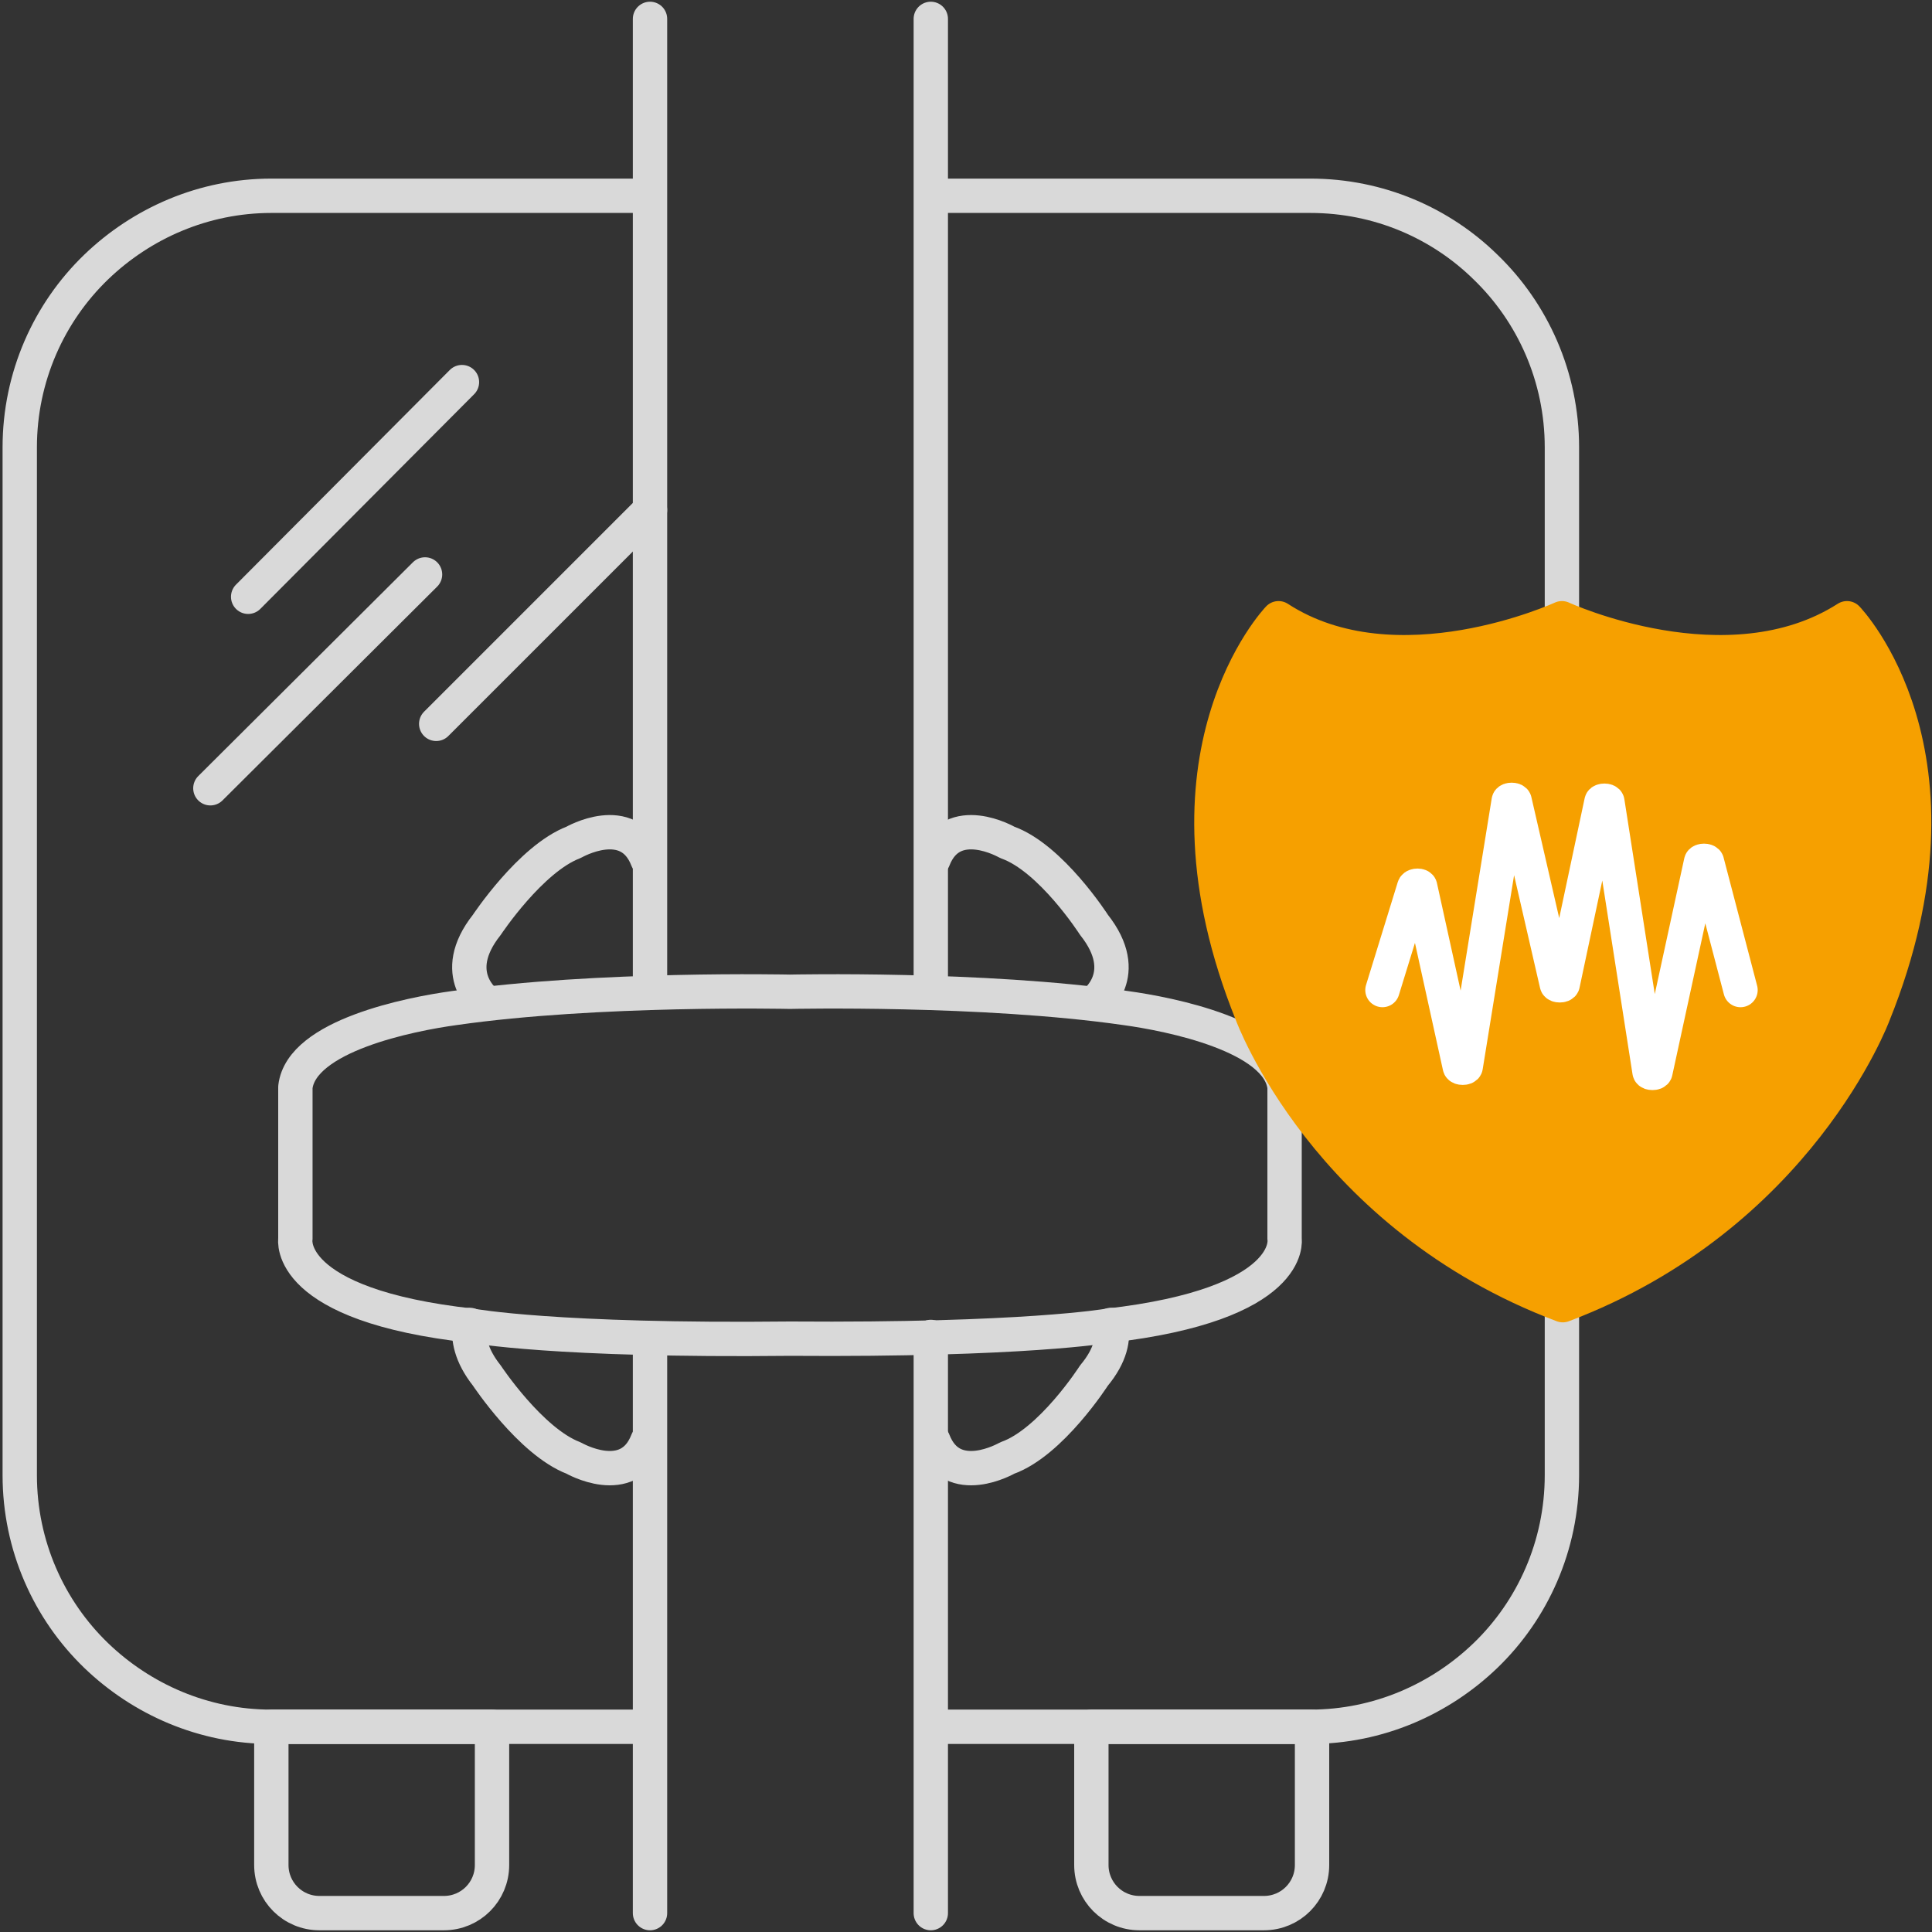
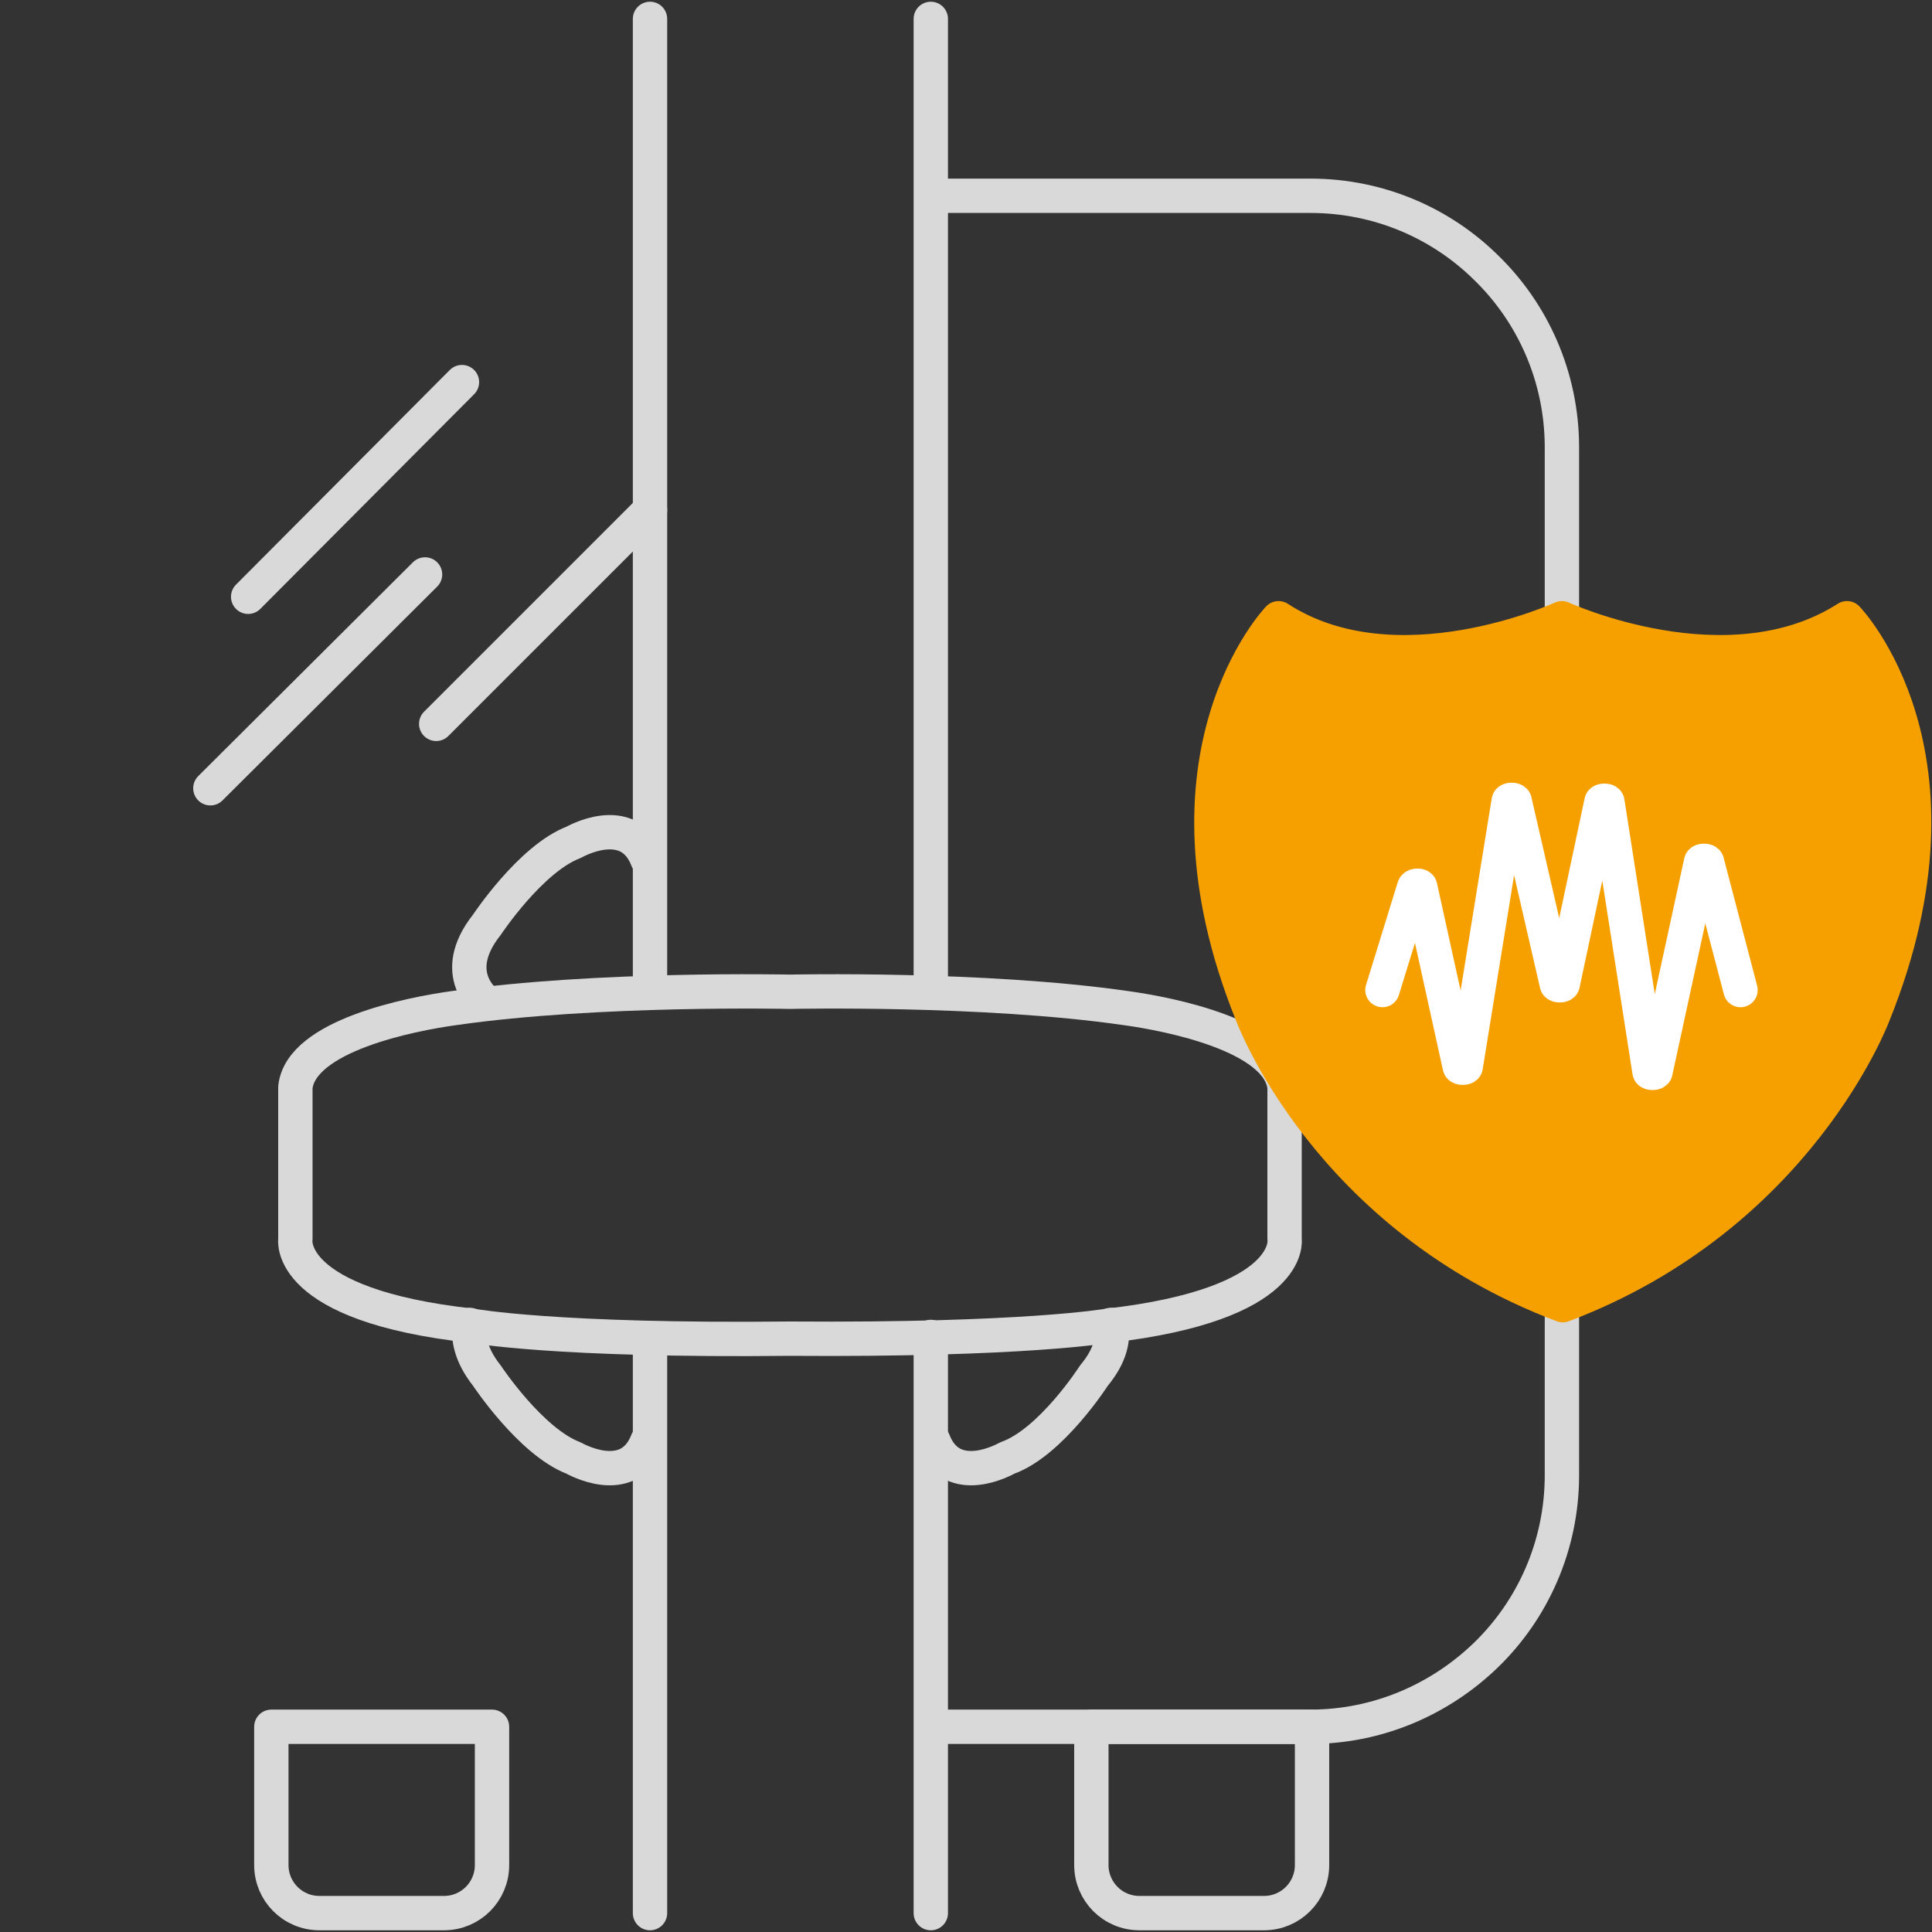
<svg xmlns="http://www.w3.org/2000/svg" id="Layer_1" version="1.1" viewBox="0 0 225 225">
  <rect x="0" y="0" width="225" height="225" fill="#333333" stroke="none" />
  <defs>
    <style>
      .st0 {
        stroke: #fff;
      }

      .st0, .st1 {
        fill: none;
      }

      .st0, .st1, .st2 {
        stroke-linecap: round;
        stroke-linejoin: round;
        stroke-width: 4px;
      }

      .st1 {
        stroke: #d9d9d9;
      }

      .st2 {
        fill: #f6a000;
        stroke: #f6a000;
      }
    </style>
  </defs>
-   <path class="st1" d="M74.9,201.1H31.6c-7.9,0-15.1-3.2-20.4-8.3h0c-5.5-5.3-8.9-12.8-8.9-21v-89.5h0v-30.2c0-8.2,3.4-15.7,8.9-21h0c5.3-5.1,12.5-8.3,20.4-8.3h43.4" />
  <path class="st1" d="M109.2,22.8h43.4c8,0,15.2,3.2,20.4,8.3h0c5.5,5.3,8.9,12.8,8.9,21v89.6h0v30.1c0,8.2-3.4,15.7-8.9,21h0c-5.3,5.1-12.5,8.3-20.4,8.3h-43.4" />
  <g>
-     <path class="st1" d="M127.4,116.8s4.6-3.3,0-9.1c0,0-5-7.8-10.1-9.6,0,0-6.4-3.7-8.6,2" />
    <path class="st1" d="M75.4,100.1c-2.2-5.7-8.6-2-8.6-2-5,1.9-10.1,9.6-10.1,9.6-4.6,5.8,0,9.1,0,9.1" />
  </g>
  <g>
    <path class="st1" d="M129.4,154.3c.3,1.5,0,3.5-2,5.9,0,0-5,7.8-10.1,9.6,0,0-6.4,3.7-8.6-2" />
    <path class="st1" d="M75.4,167.8c-2.2,5.7-8.6,2-8.6,2-5-1.9-10.1-9.6-10.1-9.6-1.9-2.4-2.2-4.4-2-5.9" />
  </g>
  <path class="st1" d="M57.3,201.1v16.1h0c0,3.1-2.5,5.6-5.6,5.6h-14.5c-3.1,0-5.6-2.5-5.6-5.6h0v-16.1h25.7Z" />
  <line class="st1" x1="75.7" y1="115.6" x2="75.7" y2="2.2" />
  <line class="st1" x1="75.7" y1="222.8" x2="75.7" y2="155.9" />
  <line class="st1" x1="108.4" y1="155.7" x2="108.4" y2="222.8" />
  <line class="st1" x1="108.4" y1="2.2" x2="108.4" y2="115.6" />
  <path class="st1" d="M149.6,144.3v-17.7c-.7-6-13.4-8.5-18.5-9.2-16.7-2.4-39.1-1.9-39.1-1.9,0,0-22.4-.5-39.1,1.9-5.1.7-17.8,3.2-18.5,9.2v17.7s-1.3,7.7,20.6,10.1c0,0,9.7,1.8,37,1.5,27.3.2,37-1.5,37-1.5,21.9-2.5,20.6-10.1,20.6-10.1Z" />
  <g>
    <path class="st2" d="M181.9,72h0s-19.3,8.9-33,0c0,0-15.3,15.9-3.1,46.1,0,0,8.6,23.5,36.2,33.9,27.5-10.4,36.2-33.9,36.2-33.9,12.2-30.3-3.1-46.1-3.1-46.1-13.9,8.9-33.2,0-33.2,0Z" />
    <path class="st0" d="M161,115.3l3.7-12c.1-.2.7-.2.7,0l4.6,20.9c0,.2.7.2.7,0l5-30.9c0-.2.7-.2.7,0l4.9,21.3c0,.2.7.2.7,0l4.5-21.2c0-.2.7-.2.7,0l4.9,31.4c0,.2.7.2.7,0l5.3-24.4c0-.2.7-.2.7,0l3.9,14.9" />
  </g>
  <g>
    <line class="st1" x1="53.8" y1="44.5" x2="28.9" y2="69.5" />
    <line class="st1" x1="49.5" y1="66.9" x2="24.5" y2="91.8" />
    <line class="st1" x1="75.7" y1="59.4" x2="50.8" y2="84.3" />
  </g>
  <path class="st1" d="M152.8,201.1v16.1h0c0,3.1-2.5,5.6-5.6,5.6h-14.5c-3.1,0-5.6-2.5-5.6-5.6h0v-16.1h25.7Z" />
</svg>